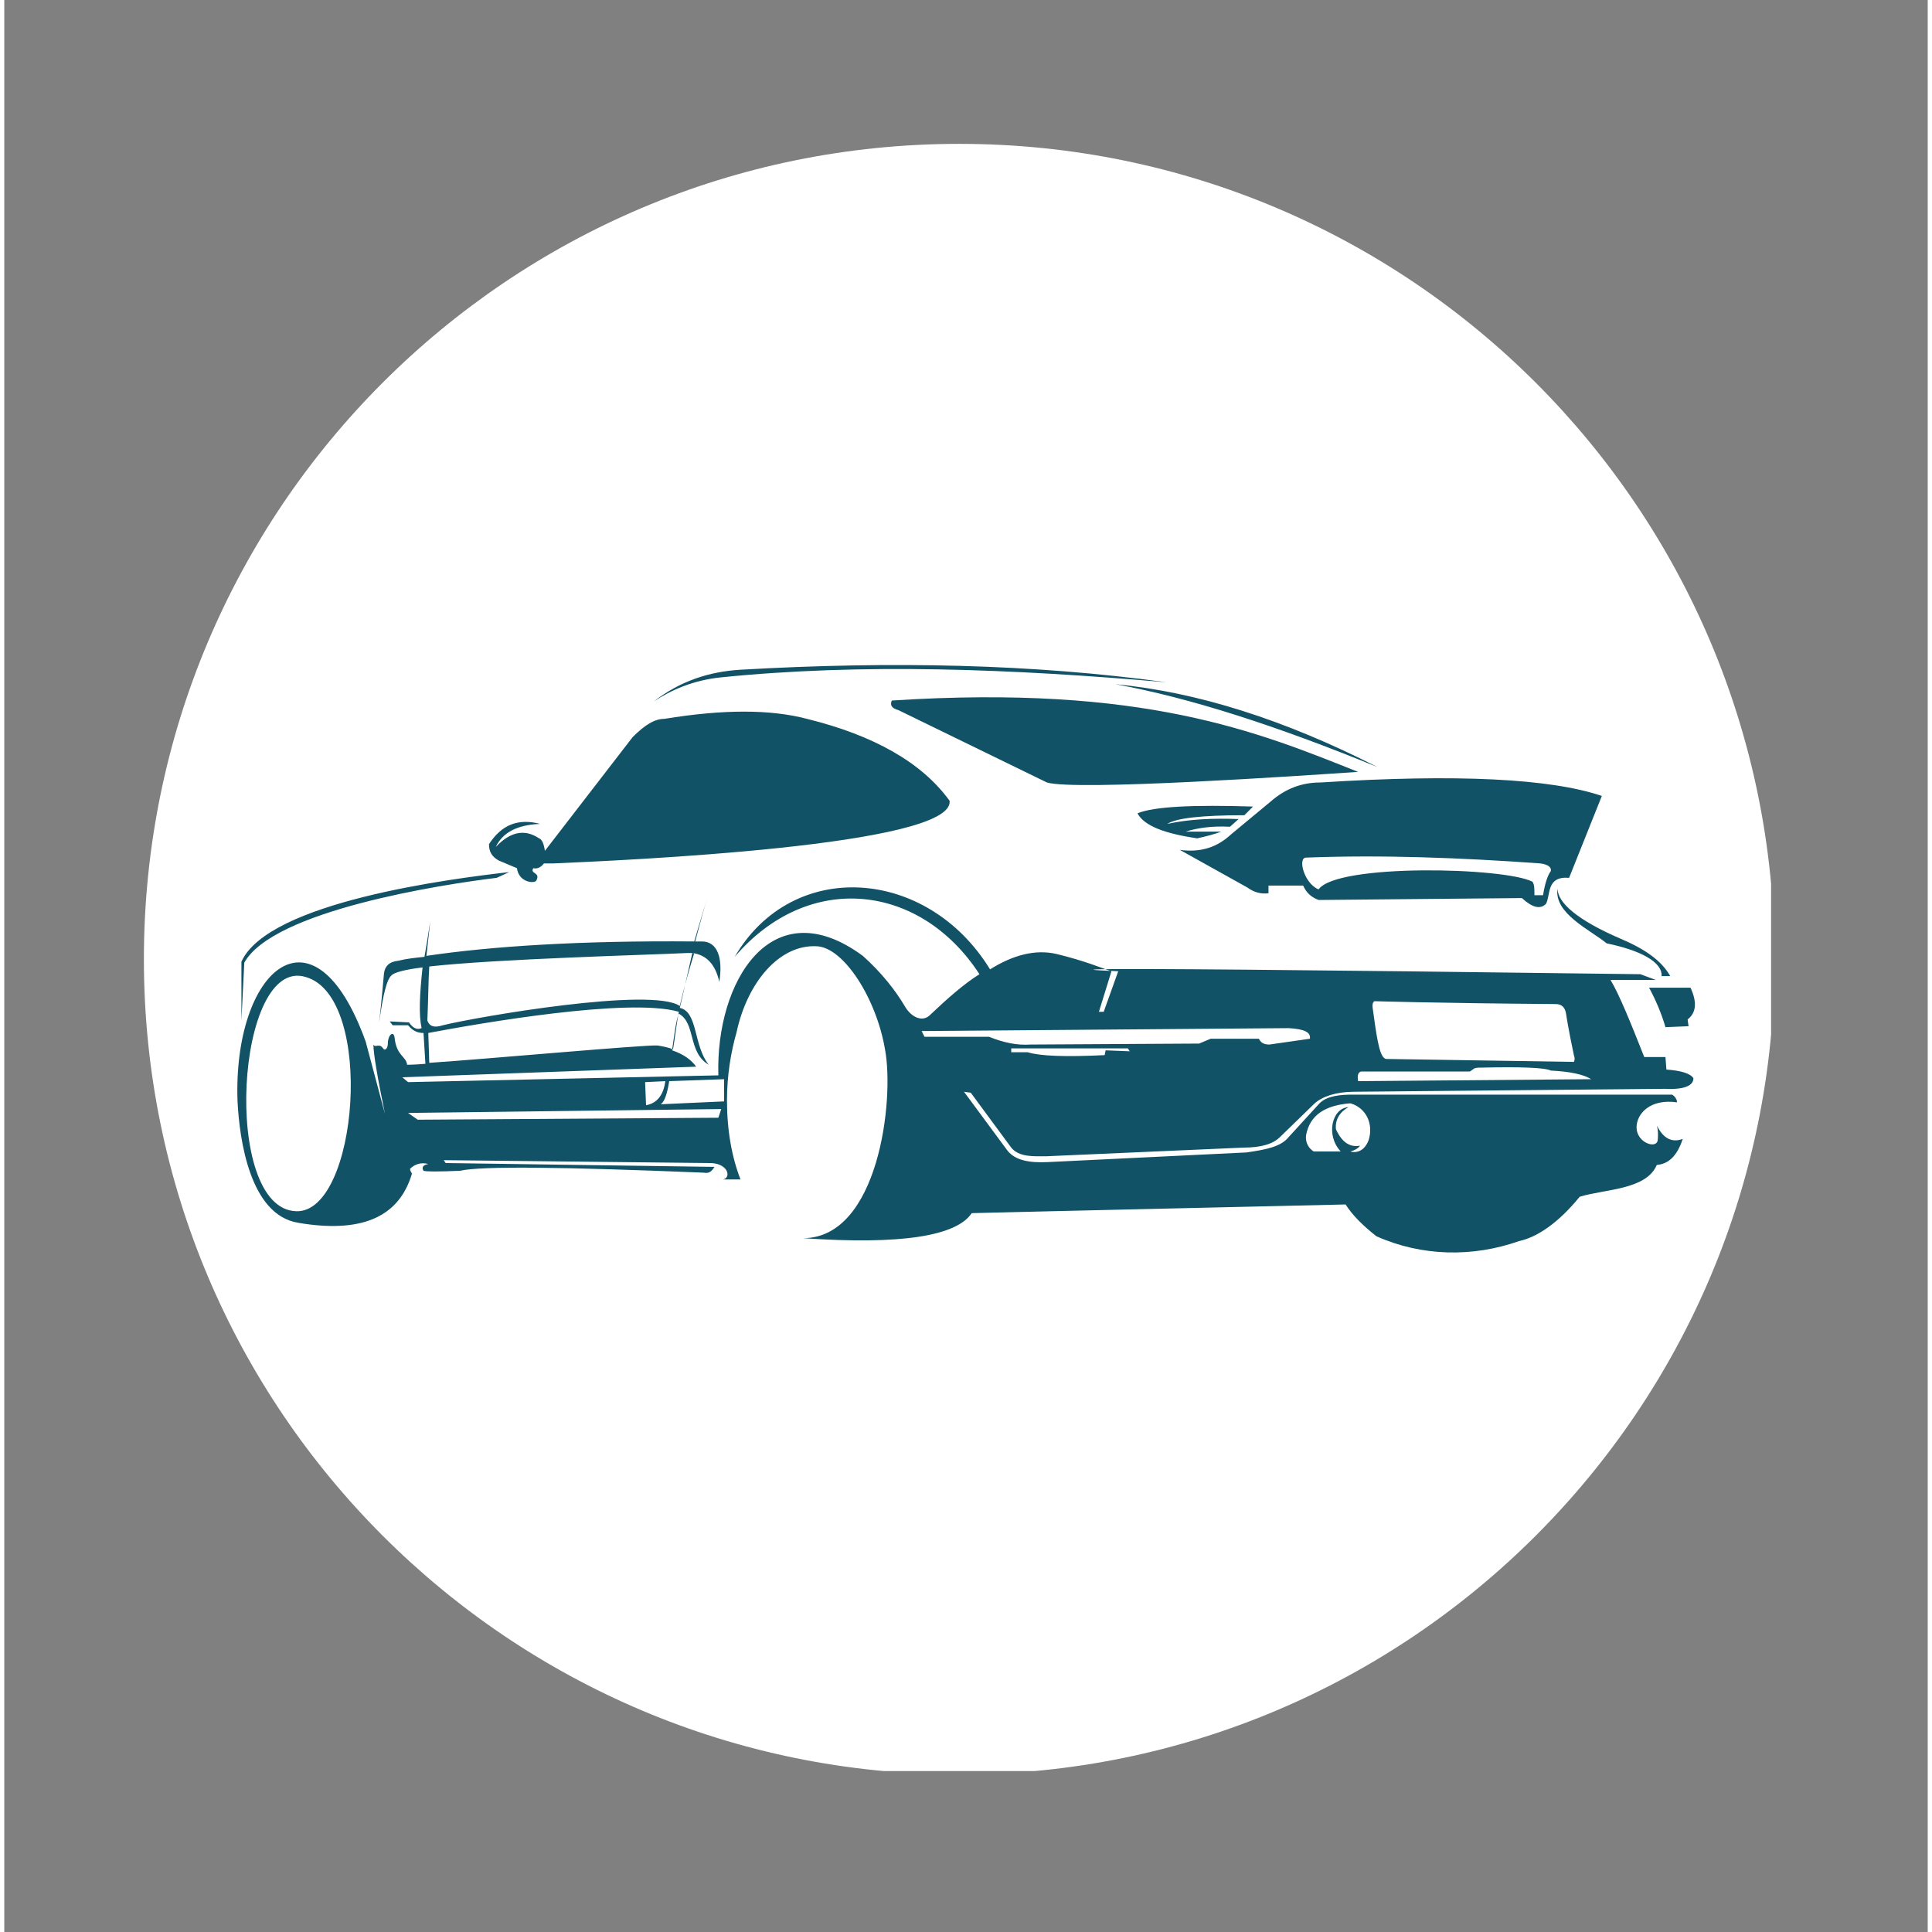
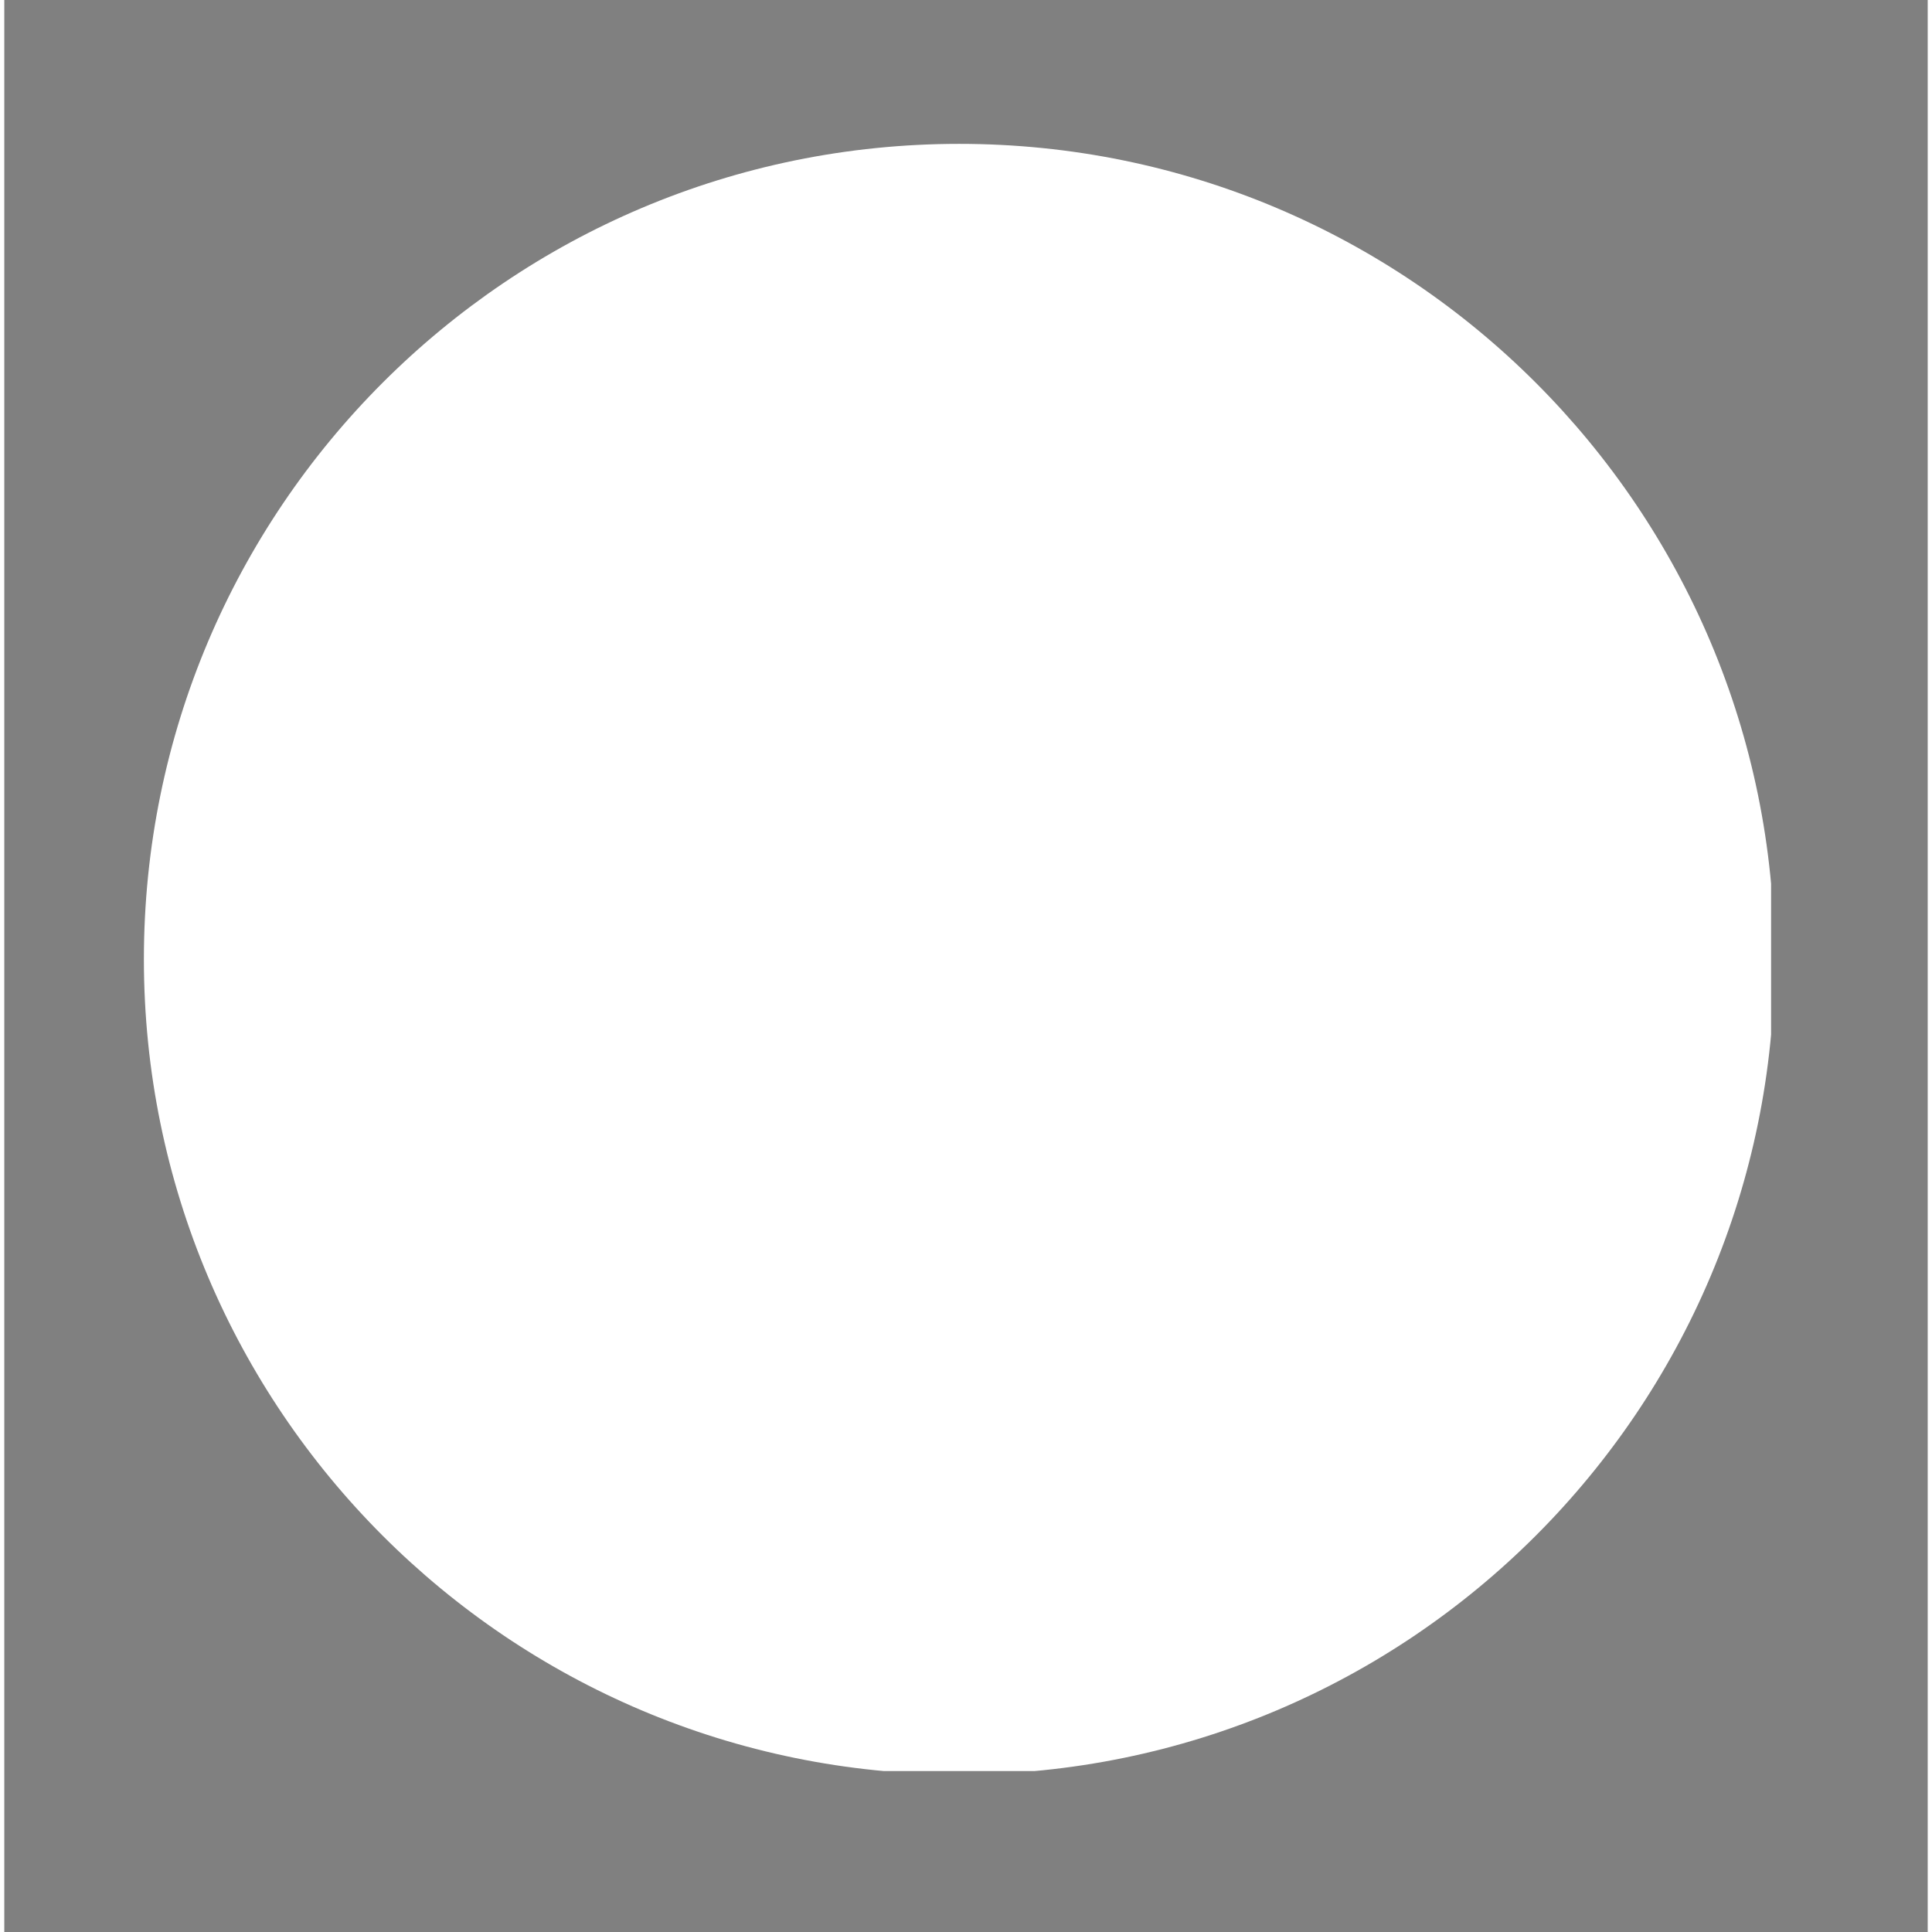
<svg xmlns="http://www.w3.org/2000/svg" width="188" zoomAndPan="magnify" viewBox="0 0 141.12 141.75" height="188" preserveAspectRatio="xMidYMid meet" version="1.0">
  <rect x="0" y="0" width="141.12" height="141.75" fill="#808080" stroke="none" />
  <defs>
    <clipPath id="e6bc4b4c39">
      <path d="M 10.242 10.555 L 129.629 10.555 L 129.629 129.941 L 10.242 129.941 Z M 10.242 10.555 " clip-rule="nonzero" />
    </clipPath>
    <clipPath id="22ac8127a4">
-       <path d="M 17 65 L 124.176 65 L 124.176 92 L 17 92 Z M 17 65 " clip-rule="nonzero" />
-     </clipPath>
+       </clipPath>
    <clipPath id="2efb2262cd">
      <path d="M 17 48.426 L 123 48.426 L 123 75 L 17 75 Z M 17 48.426 " clip-rule="nonzero" />
    </clipPath>
  </defs>
  <g clip-path="url(#e6bc4b4c39)">
    <path fill="#ffffff" d="M 70.062 10.555 C 103.098 10.555 129.883 37.34 129.883 70.375 C 129.883 103.414 103.098 130.195 70.062 130.195 C 37.023 130.195 10.242 103.414 10.242 70.375 C 10.242 37.34 37.023 10.555 70.062 10.555 " fill-opacity="1" fill-rule="nonzero" />
  </g>
-   <path fill="#ffffff" d="M 112.25 69.305 L 104.262 64.043 L 96.086 72.918 C 95.449 73.613 94.41 73.719 93.648 73.207 L 88.555 70.223 L 80.184 80.367 L 79.848 74.863 L 86.66 66.605 C 87.234 65.895 88.258 65.691 89.074 66.168 L 94.34 69.25 L 102.57 60.312 L 102.574 60.316 C 103.188 59.648 104.211 59.504 104.992 60.02 L 112.25 64.801 Z M 112.25 69.305 " fill-opacity="1" fill-rule="nonzero" />
-   <path fill="#ffffff" d="M 60.512 47.34 L 66.07 56.332 L 73.684 56.551 L 73.207 48.832 C 73.168 48.137 73.695 47.543 74.387 47.504 C 75.078 47.461 75.676 47.988 75.715 48.684 L 76.203 56.625 C 81.191 56.766 81.113 62.625 76.59 62.941 L 78.645 96.336 L 90.543 93.398 C 90.695 93.363 90.848 93.355 90.992 93.371 L 100.785 94.594 L 110.582 91.227 C 111.242 91 111.957 91.352 112.184 92.008 C 112.227 92.145 112.25 92.281 112.25 92.414 L 112.25 105.324 C 112.25 106.02 111.688 106.582 110.992 106.582 L 32.91 106.582 C 32.215 106.582 31.652 106.02 31.652 105.324 C 31.652 104.664 32.16 104.121 32.805 104.07 L 36.773 103.5 C 36.484 102.965 36.293 102.059 36.371 101.441 L 40.543 67.918 L 33.887 66.52 C 32.469 66.223 31.449 65.035 31.688 63.605 C 32.211 60.41 34.148 53.172 34.984 50.086 C 36.59 44.16 44.438 41.496 46.031 45.258 L 46.059 45.324 C 50.297 40.172 57.082 41.797 60.512 47.34 M 43.176 102.594 L 62.512 99.902 C 62.402 99.672 62.316 99.426 62.254 99.168 L 58.664 83.699 L 50.512 76.551 C 50.152 76.629 49.781 76.684 49.402 76.719 Z M 69.066 98.699 L 76.164 96.949 L 74.086 63.117 L 64.188 63.809 C 63.219 63.875 62.234 63.488 61.566 62.684 L 58.402 58.891 C 58.293 59.391 58.184 59.895 58.082 60.402 C 57.523 63.133 57.09 65.949 56.789 68.848 L 65.938 78.492 C 66.508 79.031 66.902 79.766 67 80.605 L 69.059 97.992 C 69.086 98.219 69.086 98.473 69.066 98.699 Z M 57.438 25.984 C 53.438 25.984 50.195 29.227 50.195 33.227 C 50.195 37.223 53.438 40.465 57.438 40.465 C 61.438 40.465 64.68 37.223 64.68 33.227 C 64.68 29.227 61.438 25.984 57.438 25.984 Z M 57.438 25.984 " fill-opacity="1" fill-rule="nonzero" />
  <g clip-path="url(#22ac8127a4)">
    <path fill="#125266" d="M 58.609 90.844 C 64.125 90.844 65.324 80.738 64.617 76.988 C 63.98 73.242 61.578 69.496 59.598 69.426 C 56.844 69.285 54.508 72.113 53.73 75.719 C 53.309 77.203 53.023 78.898 53.023 80.738 C 53.023 82.93 53.379 84.906 54.016 86.535 L 52.742 86.535 C 53.379 86.391 53.094 85.262 51.609 85.332 L 32.242 85.121 L 32.383 85.332 L 52.105 85.613 C 51.895 85.969 51.684 86.109 51.328 86.039 C 40.938 85.613 35 85.543 33.445 85.898 C 31.816 85.969 30.969 85.969 30.758 85.898 C 30.617 85.684 30.688 85.473 31.109 85.402 C 30.617 85.262 30.121 85.402 29.77 85.754 C 29.77 85.898 29.84 85.969 29.91 86.109 C 28.988 89.219 26.375 90.422 21.992 89.785 L 21.566 89.715 C 18.031 89.148 17.254 83.637 17.113 80.809 C 16.762 71.191 22.699 65.82 26.516 76.426 L 27.93 81.727 C 27.363 78.969 27.082 77.273 27.082 76.637 C 27.223 76.918 27.504 76.496 27.789 76.918 C 27.93 77.133 28.141 76.918 28.141 76.566 C 28.141 75.93 28.566 75.574 28.637 76.141 C 28.777 77.484 29.484 77.484 29.555 78.121 C 29.555 78.121 30.051 78.121 30.898 78.051 L 30.758 75.789 C 30.332 75.789 29.98 75.648 29.625 75.223 L 28.496 75.223 L 28.281 74.941 L 29.695 75.012 C 29.98 75.434 30.262 75.574 30.617 75.434 C 30.402 74.445 30.473 72.961 30.688 70.98 C 29.484 71.121 28.637 71.336 28.426 71.547 C 28.07 71.828 27.789 72.961 27.504 75.012 C 27.504 75.012 27.648 73.809 27.859 71.406 C 27.93 70.91 28.211 70.559 28.918 70.488 C 29.484 70.344 30.121 70.273 30.828 70.203 C 30.969 69.426 31.109 68.508 31.254 67.59 L 30.969 70.133 C 35.707 69.426 42.281 69 50.621 69.074 C 50.902 68.152 51.188 67.094 51.609 65.82 C 51.328 66.668 51.047 67.73 50.691 69.074 L 51.188 69.074 C 52.316 69.074 52.742 70.273 52.461 72.043 C 52.176 70.77 51.539 70.062 50.48 69.922 C 50.199 71.121 49.914 72.465 49.562 73.949 C 50.902 74.234 50.551 76.707 51.684 78.121 C 50.125 77.203 50.762 75.082 49.492 74.375 C 49.277 74.871 49.137 76.07 48.996 77.062 C 49.844 77.344 50.41 77.766 50.762 78.262 L 29.203 79.039 L 29.625 79.395 L 52.391 78.898 C 52.176 72.043 56.277 65.184 62.992 70.133 C 64.406 71.406 65.395 72.68 66.102 73.879 C 66.527 74.586 67.305 75.012 67.871 74.516 C 69.215 73.242 70.414 72.184 71.547 71.477 C 67.234 64.832 59.035 63.84 53.59 70.203 C 57.832 62.922 67.73 63.629 72.324 71.121 C 74.02 70.062 75.645 69.637 77.199 69.992 C 79.25 70.488 80.594 71.051 81.23 71.266 L 80.312 74.234 L 80.664 74.234 L 81.727 71.266 C 82.715 71.266 65.539 70.77 120.039 71.477 L 121.172 71.898 L 117.848 71.898 C 118.484 72.961 119.262 74.871 120.324 77.555 L 121.879 77.555 L 121.949 78.473 C 123.008 78.547 123.715 78.758 123.93 79.109 C 123.93 79.676 123.223 79.957 121.809 79.887 L 99.043 80.102 C 97.703 80.102 96.711 80.453 96.145 80.949 L 93.602 83.422 C 93.105 83.918 92.258 84.199 90.914 84.199 L 76.422 84.836 C 75.504 84.836 74.445 84.906 73.879 84.199 L 70.91 80.172 L 70.414 80.102 L 73.598 84.414 C 74.16 85.121 75.152 85.332 76.566 85.262 L 91.129 84.555 C 92.613 84.344 93.672 84.129 94.238 83.422 L 96.5 80.949 C 97.066 80.383 98.055 80.312 98.973 80.312 L 122.371 80.312 C 122.586 80.453 122.727 80.664 122.727 80.879 C 120.746 80.594 119.758 81.727 119.758 82.715 C 119.758 83.848 121.242 84.344 121.312 83.637 C 121.383 82.93 121.242 82.574 121.242 82.574 C 121.738 83.562 122.371 83.848 123.148 83.562 C 122.727 84.836 122.09 85.402 121.242 85.473 C 120.465 87.312 117.426 87.238 115.586 87.805 C 114.031 89.715 112.477 90.773 111.133 91.059 C 107.738 92.258 103.992 92.188 100.672 90.703 C 99.68 89.926 98.902 89.148 98.41 88.371 L 76.848 88.867 L 70.98 89.008 C 69.848 90.703 65.75 91.34 58.609 90.844 Z M 120.676 72.465 L 123.715 72.465 C 124.211 73.527 124.141 74.305 123.504 74.797 L 123.574 75.293 L 121.879 75.363 C 121.594 74.375 121.172 73.383 120.676 72.465 Z M 52.391 82.008 L 52.602 81.371 L 29.625 81.656 L 30.332 82.152 Z M 48.148 81.02 L 52.812 80.809 L 52.812 79.18 L 48.785 79.324 C 48.641 80.242 48.43 80.879 48.148 81.02 Z M 47.086 81.09 C 47.863 80.949 48.359 80.383 48.5 79.324 L 47.016 79.395 Z M 31.18 77.98 C 35.422 77.695 47.086 76.637 47.934 76.707 C 48.359 76.777 48.711 76.848 49.066 76.988 C 49.207 76.141 49.348 74.941 49.492 74.234 C 45.812 73.172 34.855 75.082 31.109 75.789 Z M 98.762 80.949 C 96.926 81.09 95.793 81.797 95.512 83.281 C 95.438 83.848 95.723 84.27 96.074 84.484 L 98.055 84.484 C 96.926 83.281 97.418 81.301 98.621 81.23 C 97.984 81.586 97.629 82.152 97.703 82.855 C 98.125 83.777 98.691 84.199 99.469 84.059 C 99.328 84.27 99.043 84.414 98.762 84.484 C 99.258 84.625 99.82 84.414 100.105 83.637 C 100.457 82.504 99.965 81.301 98.762 80.949 Z M 101.379 77.695 L 115.16 77.91 C 115.234 77.766 115.234 77.625 115.16 77.414 C 114.738 75.434 114.598 74.445 114.598 74.445 C 114.527 73.879 114.242 73.668 113.82 73.668 C 104.984 73.598 100.527 73.457 100.527 73.457 C 100.316 73.598 100.387 73.879 100.457 74.375 C 100.742 76.496 100.953 77.625 101.379 77.695 Z M 99.328 79.324 L 116.434 79.18 C 115.867 78.828 114.879 78.617 113.465 78.547 C 113.043 78.332 111.273 78.262 108.305 78.332 C 108.094 78.332 107.883 78.332 107.738 78.473 L 107.527 78.617 L 99.539 78.617 C 99.328 78.688 99.258 78.898 99.328 79.324 Z M 75.082 77.203 C 76 77.484 77.836 77.555 80.734 77.414 L 80.805 77.062 L 82.574 77.133 L 82.434 76.918 L 73.879 76.918 L 73.879 77.203 Z M 75.293 76.637 L 87.664 76.566 L 88.512 76.211 L 92.047 76.211 C 92.188 76.496 92.398 76.637 92.824 76.637 L 95.793 76.211 C 95.863 75.719 95.367 75.504 94.238 75.434 L 67.305 75.648 L 67.516 76.07 L 72.254 76.07 C 73.312 76.496 74.305 76.707 75.293 76.637 Z M 49.562 73.809 C 49.562 73.809 49.844 72.465 50.621 69.922 C 50.48 69.922 50.27 69.922 50.125 69.922 C 47.301 70.062 36.27 70.344 31.18 70.91 C 31.109 72.043 31.109 73.383 31.039 74.871 C 31.18 75.293 31.535 75.434 32.172 75.223 C 34.785 74.586 47.512 72.395 49.562 73.809 Z M 21.426 88.867 C 25.949 89.008 27.223 73.172 22.133 71.688 C 16.973 70.062 15.914 88.727 21.426 88.867 Z M 21.426 88.867 " fill-opacity="1" fill-rule="evenodd" />
  </g>
  <g clip-path="url(#2efb2262cd)">
-     <path fill="#125266" d="M 112.688 63.348 C 106.75 62.922 101.023 62.711 95.512 62.922 C 94.875 62.922 95.367 64.832 96.43 65.254 C 97.773 63.348 110.074 63.629 112.121 64.691 C 112.266 64.902 112.266 65.184 112.266 65.68 L 112.898 65.68 C 113.043 64.762 113.254 64.195 113.465 63.914 C 113.535 63.629 113.254 63.418 112.688 63.348 Z M 65.113 51.398 C 83.633 50.199 92.047 53.734 99.328 56.633 C 95.156 56.914 78.613 58.043 76.496 57.41 L 65.609 52.105 C 65.113 51.965 64.973 51.754 65.113 51.398 Z M 17.398 70.559 C 19.375 66.176 32.738 64.477 37.047 63.984 L 36.129 64.406 C 32.031 64.902 19.73 66.809 17.609 70.629 L 17.398 74.871 Z M 85.262 50.059 C 73.879 49.066 62.922 48.645 52.531 49.703 C 50.551 49.914 48.926 50.621 47.652 51.469 C 49.562 49.984 51.684 49.277 54.016 49.137 C 65.113 48.5 75.504 48.715 85.262 50.059 Z M 100.742 56.277 C 93.32 53.238 86.957 51.188 81.512 50.199 C 87.523 50.766 93.953 52.812 100.742 56.277 Z M 87.523 61.508 C 85.117 61.156 83.633 60.59 83.141 59.672 C 84.34 59.176 87.238 59.035 91.621 59.176 L 90.984 59.812 C 87.875 59.812 85.969 60.023 85.332 60.449 C 86.957 60.094 88.723 60.023 90.562 60.094 L 89.926 60.66 C 88.652 60.59 87.594 60.73 86.672 61.016 L 89.289 61.016 C 88.723 61.227 88.16 61.367 87.523 61.508 Z M 69.355 58.75 C 69.777 62.074 45.25 63.133 40.301 63.348 L 39.594 63.348 C 39.383 63.629 39.098 63.77 38.816 63.699 C 38.535 64.125 39.383 63.984 39.027 64.617 C 38.887 64.832 37.754 64.762 37.613 63.699 L 36.27 63.133 C 35.777 62.852 35.562 62.5 35.562 61.934 C 36.484 60.52 37.684 60.023 39.312 60.449 C 37.613 60.52 36.555 61.086 36.059 62.145 C 37.121 61.016 38.18 60.801 39.238 61.508 C 39.453 61.578 39.594 61.934 39.664 62.426 L 46.098 54.086 C 47.016 53.168 47.723 52.742 48.43 52.742 C 52.742 52.035 56.207 52.035 58.891 52.742 C 63.77 53.945 67.305 55.926 69.355 58.75 Z M 117.566 69.215 C 116.363 68.223 113.676 67.023 113.961 65.184 C 113.961 66.246 115.445 67.516 118.555 68.859 C 120.395 69.637 121.594 70.488 122.23 71.617 L 121.594 71.617 C 121.664 70.559 119.969 69.707 117.566 69.215 Z M 95.297 64.973 L 92.754 64.973 L 92.754 65.539 C 92.188 65.609 91.691 65.469 91.199 65.113 L 86.25 62.355 C 87.805 62.57 89.008 62.145 89.996 61.227 L 92.895 58.824 C 94.027 57.832 95.227 57.41 96.57 57.41 C 106.609 56.773 113.465 57.125 117.211 58.398 L 114.809 64.406 C 113.113 64.266 113.465 65.68 113.113 66.316 C 112.688 66.738 112.121 66.598 111.344 65.891 L 96.43 66.031 C 95.863 65.82 95.512 65.469 95.297 64.973 Z M 95.297 64.973 " fill-opacity="1" fill-rule="evenodd" />
-   </g>
+     </g>
</svg>